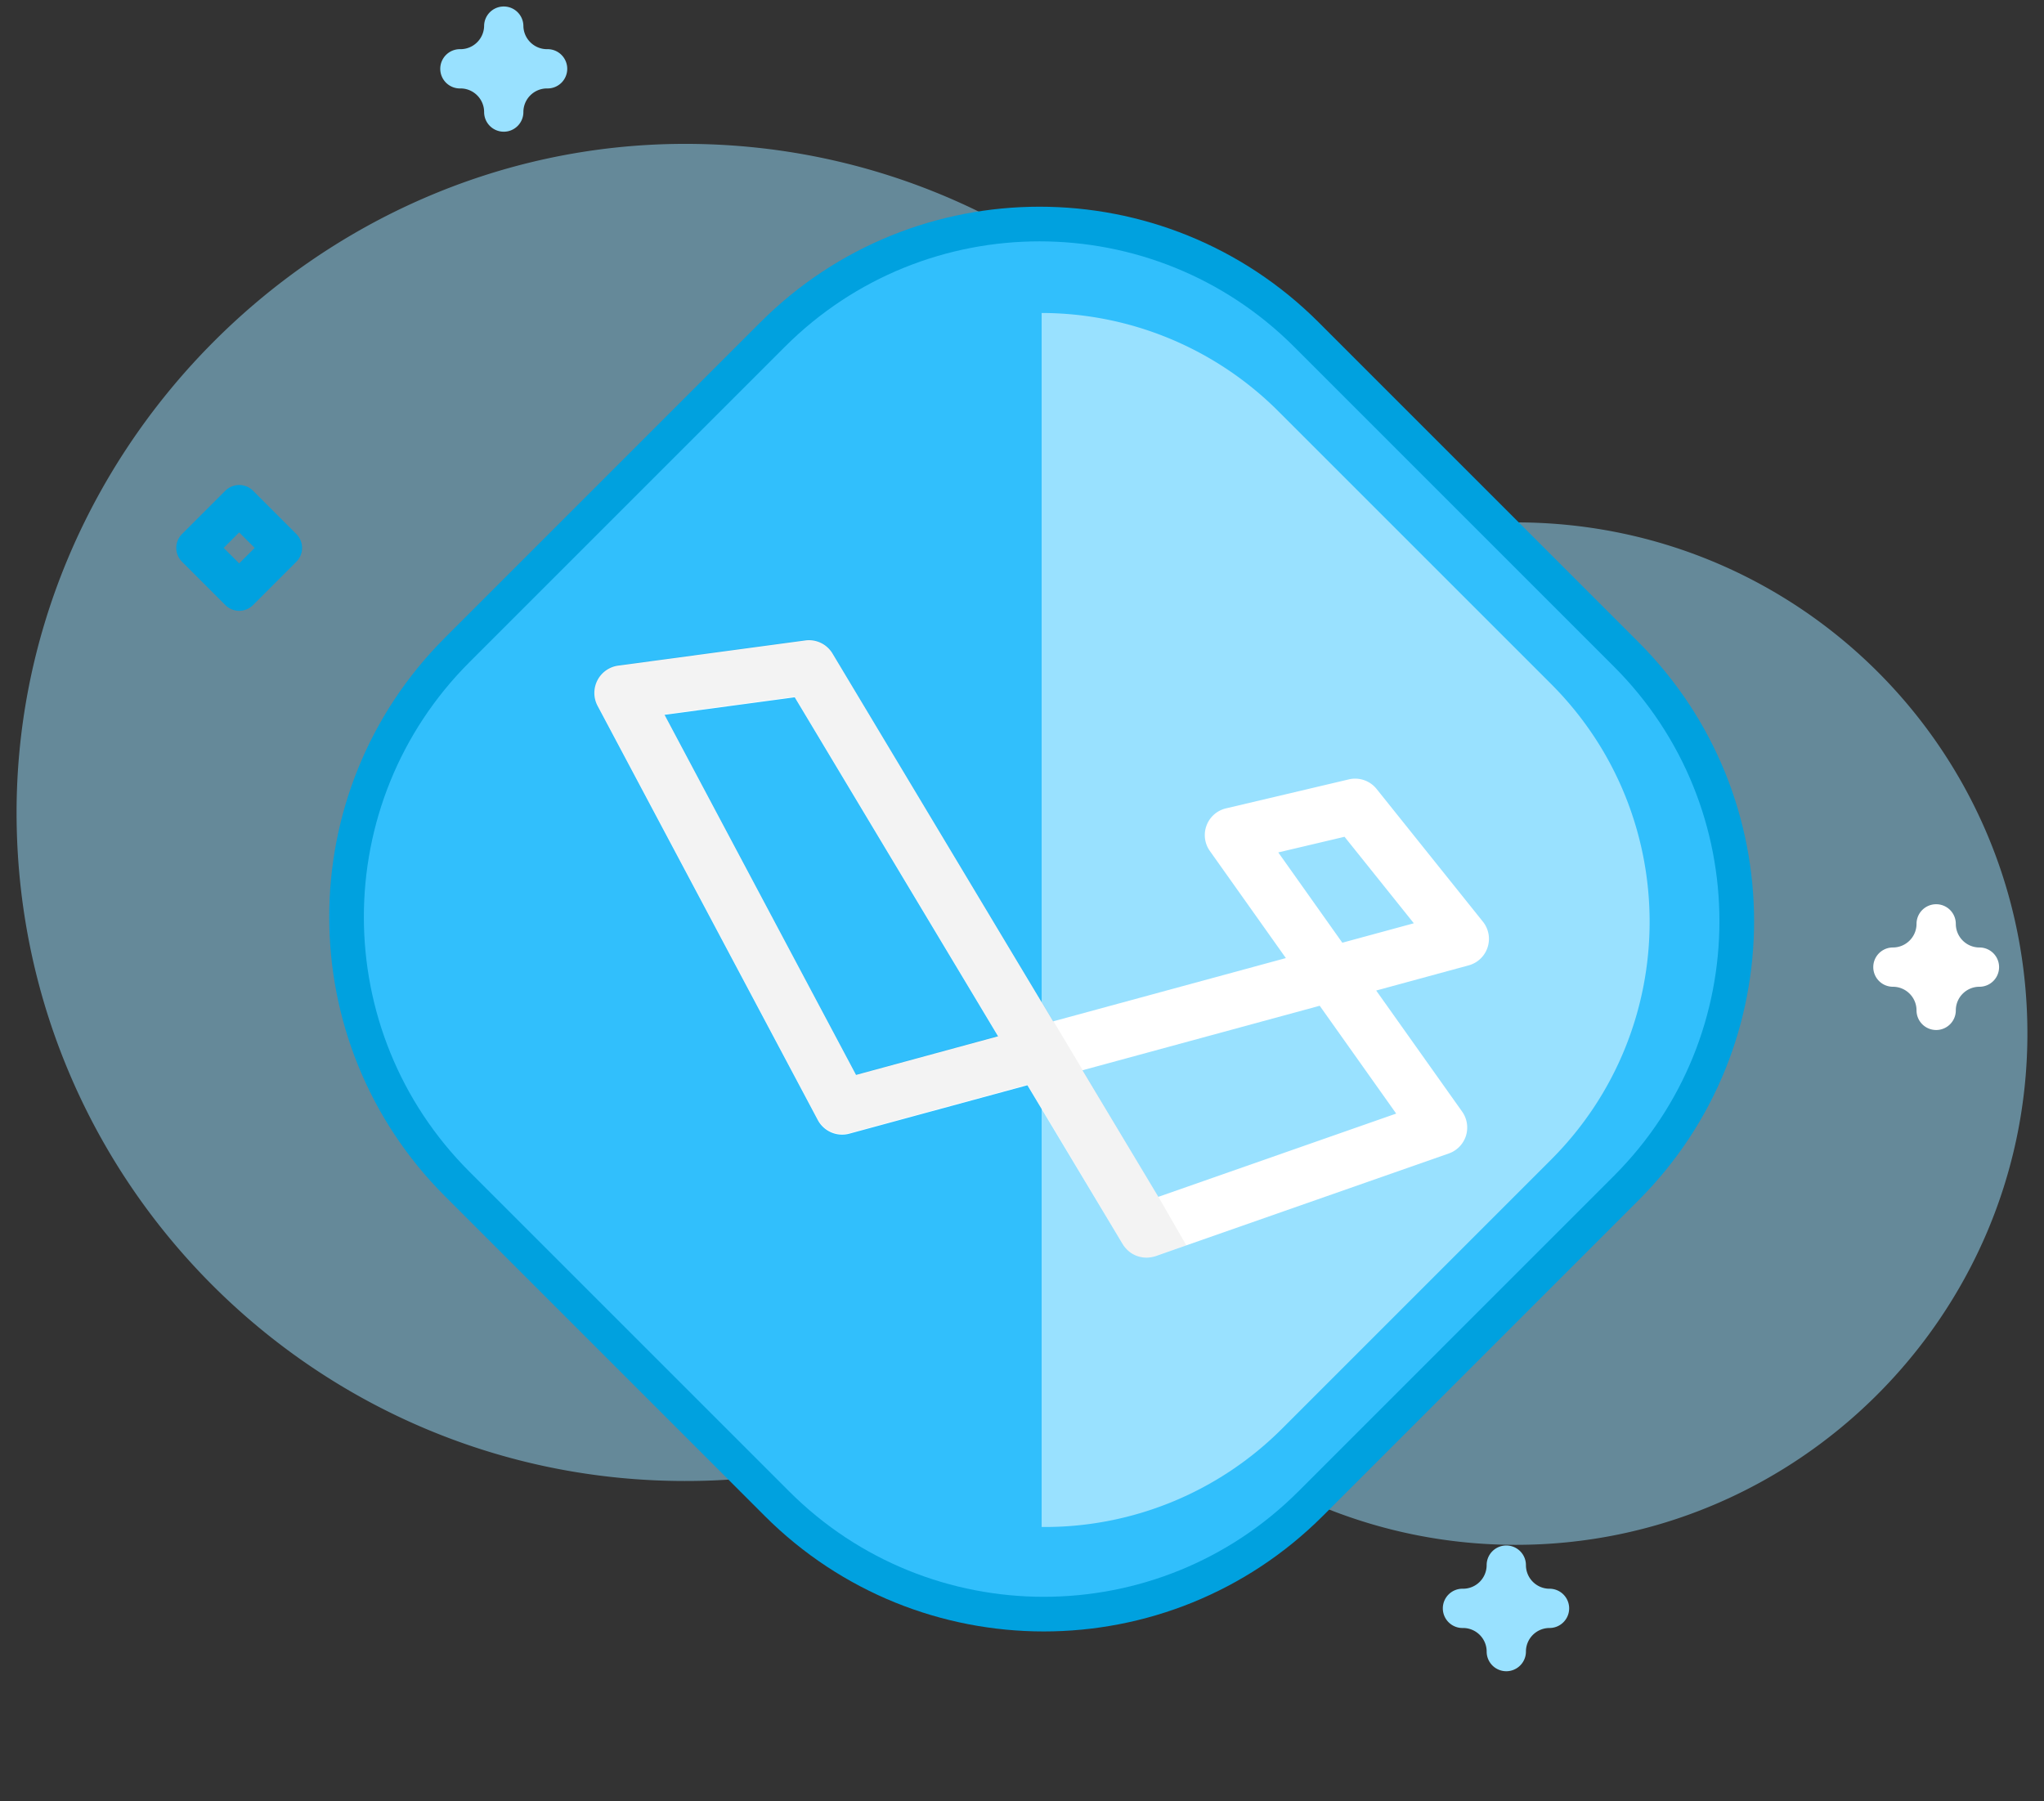
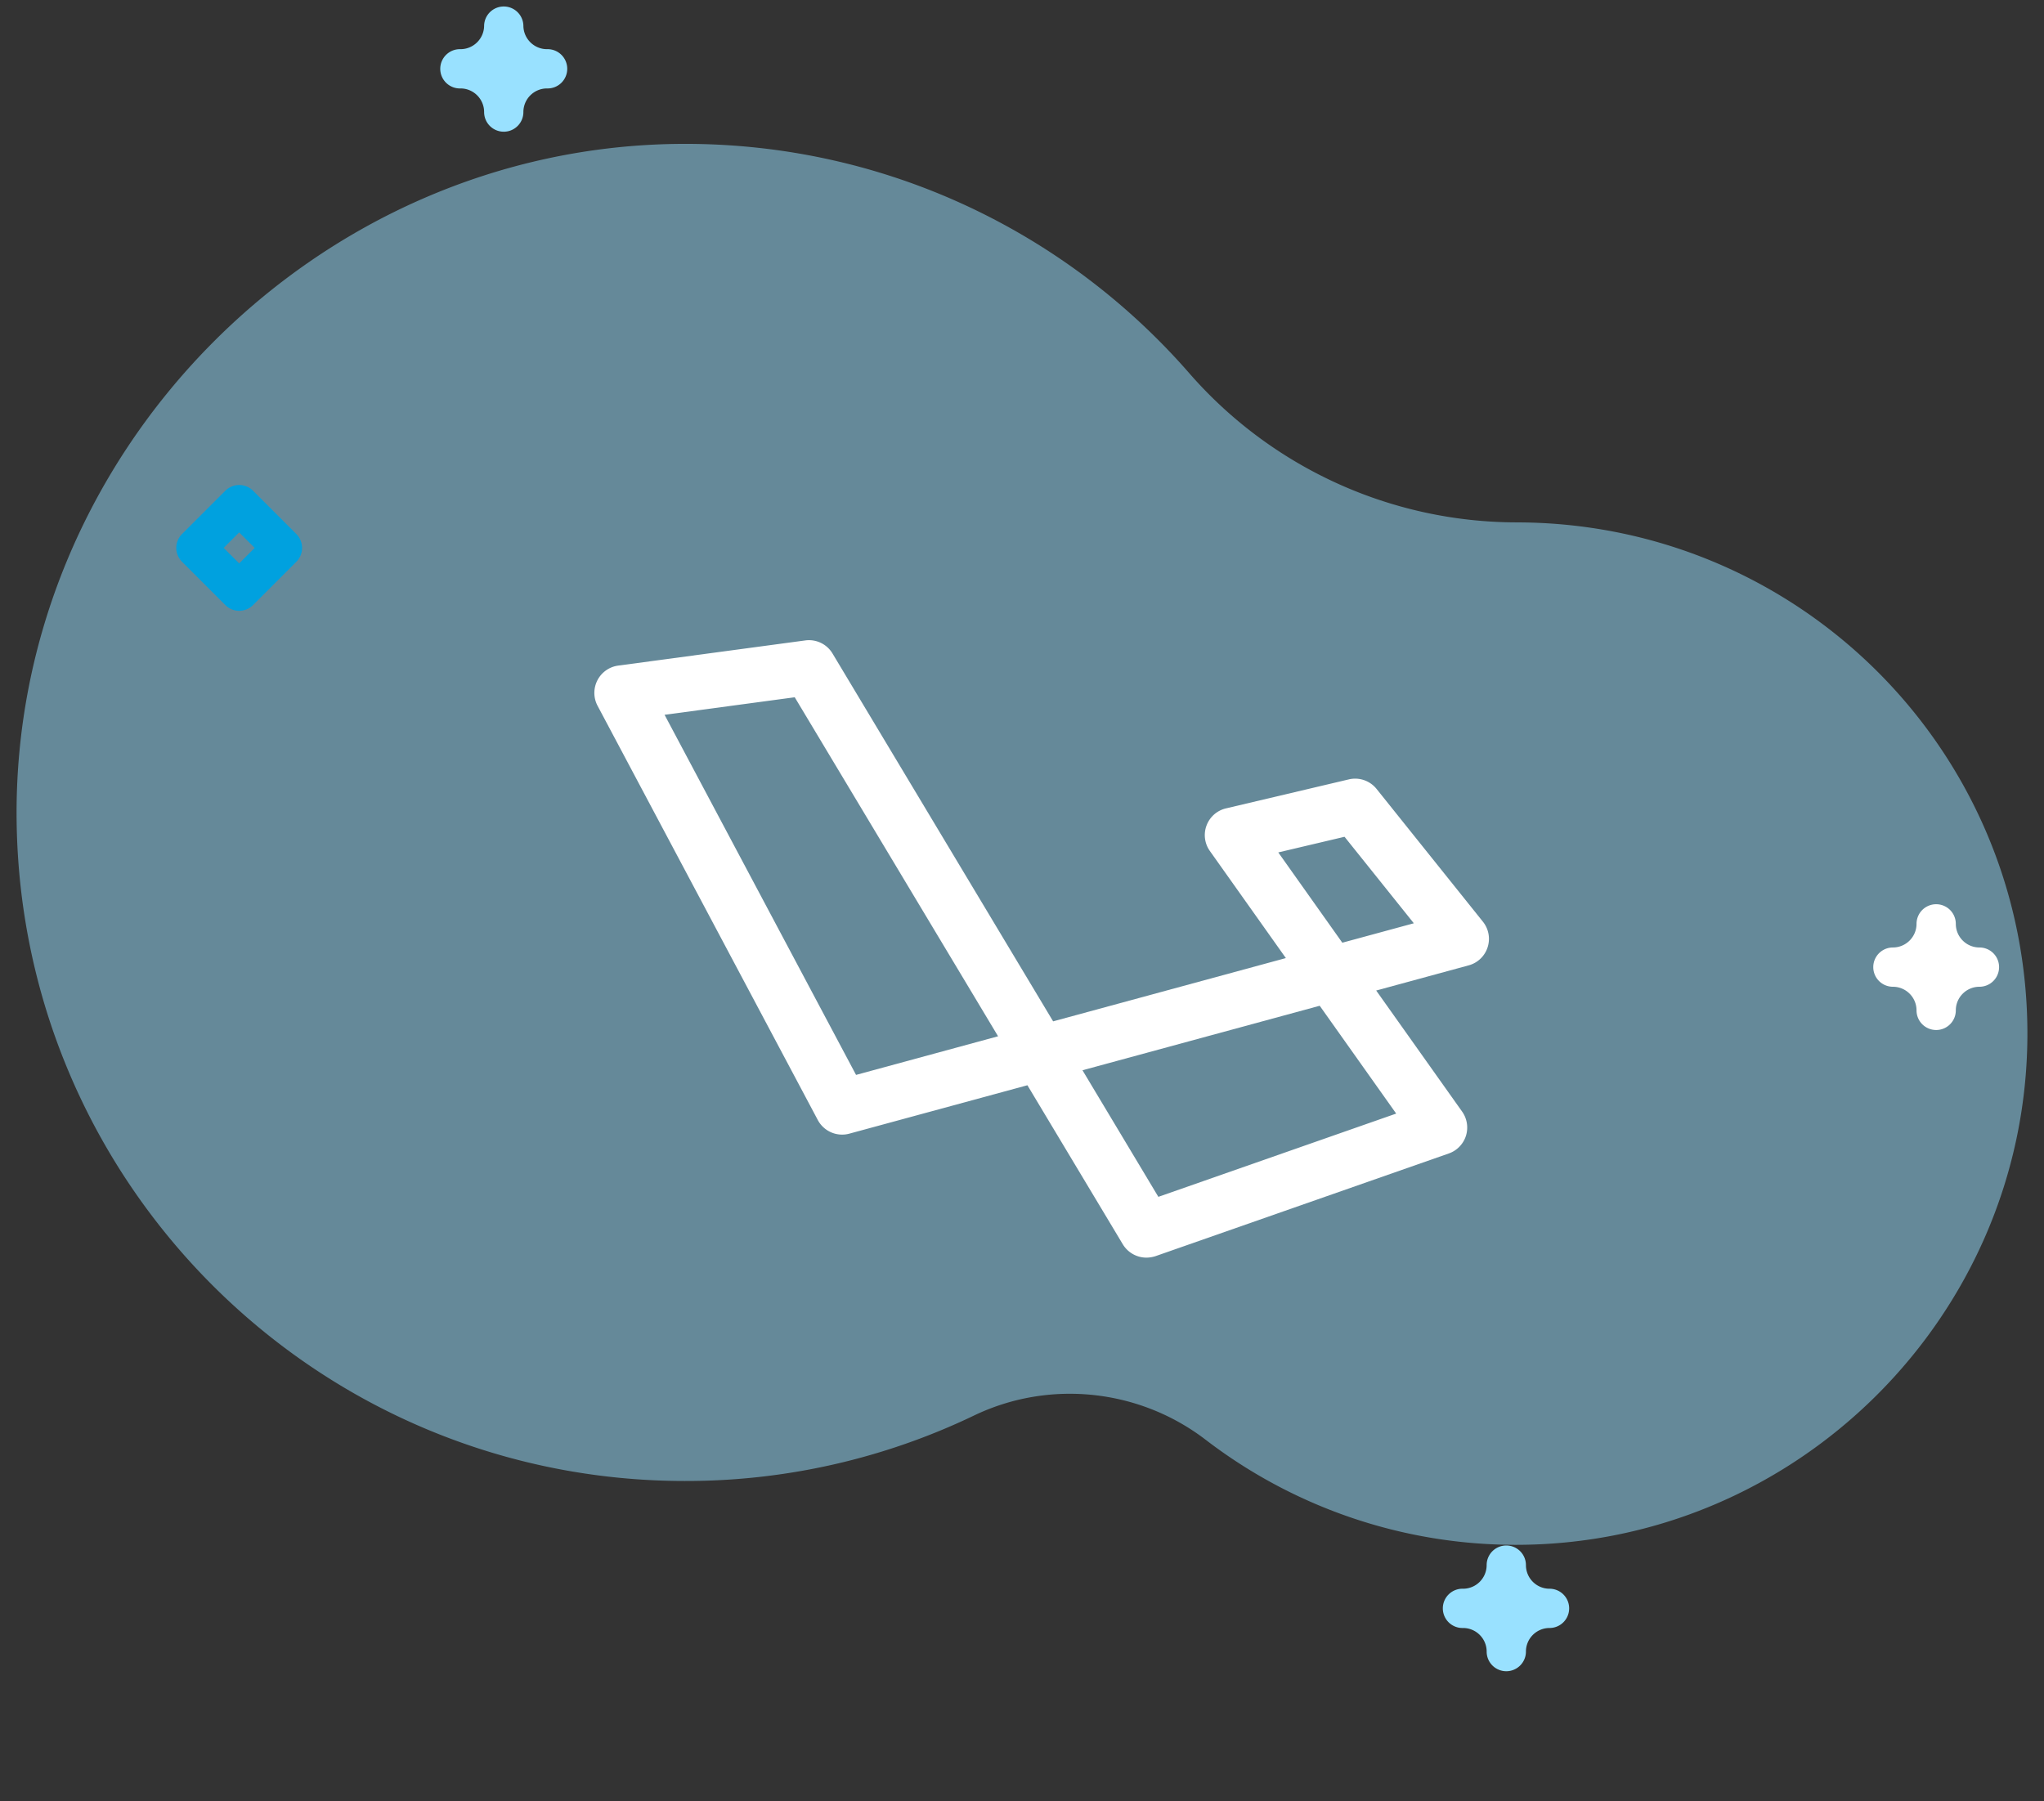
<svg xmlns="http://www.w3.org/2000/svg" width="118" height="104" fill="none">
  <rect width="100%" height="100%" fill="#333333" stroke="none" />
  <path opacity=".5" d="M87.705 30.16h-.13a25.119 25.119 0 0 1-18.919-8.613c-7.111-8.154-17.594-13.291-29.275-13.24C18.179 8.403.686 26.216.96 47.416c.272 21.083 17.447 38.09 38.595 38.09a38.43 38.43 0 0 0 16.675-3.78c4.352-2.089 9.538-1.538 13.37 1.397a29.38 29.38 0 0 0 17.877 6.068c16.184.027 29.47-13.155 29.564-29.34.095-16.335-13.023-29.594-29.337-29.69Z" fill="#99E1FF" />
  <path d="M86.958 96.489a1.133 1.133 0 0 1-1.133-1.134c0-.75-.612-1.362-1.363-1.362a1.134 1.134 0 1 1 0-2.267c.751 0 1.362-.611 1.362-1.363a1.133 1.133 0 1 1 2.268 0c0 .751.61 1.363 1.362 1.363a1.133 1.133 0 1 1 0 2.267c-.751 0-1.362.61-1.362 1.362 0 .626-.508 1.134-1.134 1.134ZM29.082 7.604a1.134 1.134 0 0 1-1.134-1.134c0-.752-.612-1.364-1.364-1.364a1.134 1.134 0 1 1 0-2.267c.752 0 1.364-.612 1.364-1.364a1.134 1.134 0 0 1 2.267 0c0 .752.612 1.364 1.364 1.364a1.134 1.134 0 1 1 0 2.267c-.752 0-1.364.612-1.364 1.364 0 .626-.507 1.134-1.133 1.134Z" fill="#99E1FF" />
  <path d="M13.808 35.265c-.3 0-.589-.12-.801-.333l-2.498-2.497a1.133 1.133 0 0 1 0-1.603l2.498-2.498a1.133 1.133 0 0 1 1.603 0l2.497 2.498a1.133 1.133 0 0 1 0 1.603l-2.497 2.497c-.213.213-.501.333-.802.333Zm-.894-3.632.894.895.895-.895-.895-.894-.894.894Z" fill="#00A1DF" />
  <path d="M111.775 59.468a1.134 1.134 0 0 1-1.134-1.133c0-.752-.611-1.364-1.363-1.364a1.134 1.134 0 1 1 0-2.268c.752 0 1.363-.611 1.363-1.363a1.134 1.134 0 0 1 2.268 0c0 .751.611 1.363 1.364 1.363a1.133 1.133 0 0 1 0 2.268c-.753 0-1.364.611-1.364 1.364 0 .626-.508 1.133-1.134 1.133Z" fill="#fff" />
-   <path d="M26.388 68.35c-8.51-8.51-8.51-22.308 0-30.819l18.214-18.214c8.51-8.51 22.308-8.51 30.818 0l18.46 18.461c8.511 8.51 8.511 22.308 0 30.818L75.667 86.81c-8.51 8.51-22.309 8.51-30.819 0l-18.46-18.46Z" fill="#31BFFC" stroke="#00A1DF" stroke-width="2" />
-   <path d="m89.544 39.489-15.73-15.73a19.36 19.36 0 0 0-13.68-5.689v70.091a19.361 19.361 0 0 0 13.89-5.687l15.52-15.52c7.585-7.584 7.585-19.881 0-27.465Z" fill="#99E1FF" />
-   <path d="M66.18 71.795a.77.77 0 0 1-.662-.373l-5.822-9.712-10.878 2.959a.768.768 0 0 1-.881-.381l-12.72-23.925a.771.771 0 0 1 .577-1.126L46.6 37.783a.771.771 0 0 1 .762.367l13.053 21.767 15.159-4.122-5.064-7.136a.77.77 0 0 1 .45-1.195l7.094-1.674c.29-.07.591.037.777.267l6.139 7.662a.77.77 0 0 1-.4 1.224L78.106 56.7l5.637 7.946a.767.767 0 0 1-.373 1.172l-16.938 5.93a.735.735 0 0 1-.253.046ZM61.237 61.29l5.278 8.8 15.38-5.386-5.373-7.573-15.285 4.159ZM37.095 40.616l11.908 22.403 9.867-2.684-12.567-20.957-9.208 1.238ZM72.428 48.7l4.73 6.665 5.877-1.599-5.098-6.367-5.509 1.301Z" fill="#fff" />
  <path d="M66.18 72.61a1.594 1.594 0 0 1-1.361-.771l-5.507-9.182-10.283 2.796a1.592 1.592 0 0 1-1.817-.787l-12.716-23.92a1.59 1.59 0 0 1 1.19-2.317l10.806-1.454a1.582 1.582 0 0 1 1.57.756l12.735 21.237 13.436-3.653-4.387-6.183a1.578 1.578 0 0 1-.19-1.477 1.582 1.582 0 0 1 1.12-.983l7.093-1.674a1.586 1.586 0 0 1 1.601.552l6.139 7.665c.334.418.436.972.269 1.482a1.58 1.58 0 0 1-1.091 1.038l-5.34 1.453 4.963 6.993c.287.404.367.926.218 1.399-.151.473-.52.852-.987 1.015l-16.938 5.931a1.76 1.76 0 0 1-.524.084Zm-3.688-10.818 4.38 7.308 13.73-4.807-4.415-6.225-13.695 3.724ZM38.365 41.268 49.42 62.06l8.199-2.23L45.88 40.257l-7.515 1.012Zm35.43 7.947 3.697 5.213 4.128-1.122-4-4.994-3.826.903Z" fill="#fff" />
  <g opacity=".05" fill="#000">
-     <path d="m59.694 61.67-10.879 2.959a.768.768 0 0 1-.88-.381L35.216 40.325a.77.77 0 0 1 .577-1.126L46.6 37.745a.771.771 0 0 1 .762.367L60.416 59.88l-.722 1.79Zm-22.6-21.092 11.91 22.403 9.866-2.684L46.303 39.34l-9.208 1.238Z" />
-     <path d="M59.312 62.62 49.03 65.416a1.592 1.592 0 0 1-1.817-.787L34.496 40.71a1.59 1.59 0 0 1 1.19-2.317l10.806-1.454a1.582 1.582 0 0 1 1.57.756L60.798 58.93l6.076 10.168 1.609 2.797-1.42.497-.481.163s-.543.168-1.063-.091c0 0-.42-.178-.634-.524l-5.572-9.319ZM38.365 41.23 49.42 62.024l8.199-2.23L45.88 40.22l-7.515 1.012Z" />
-   </g>
+     </g>
</svg>